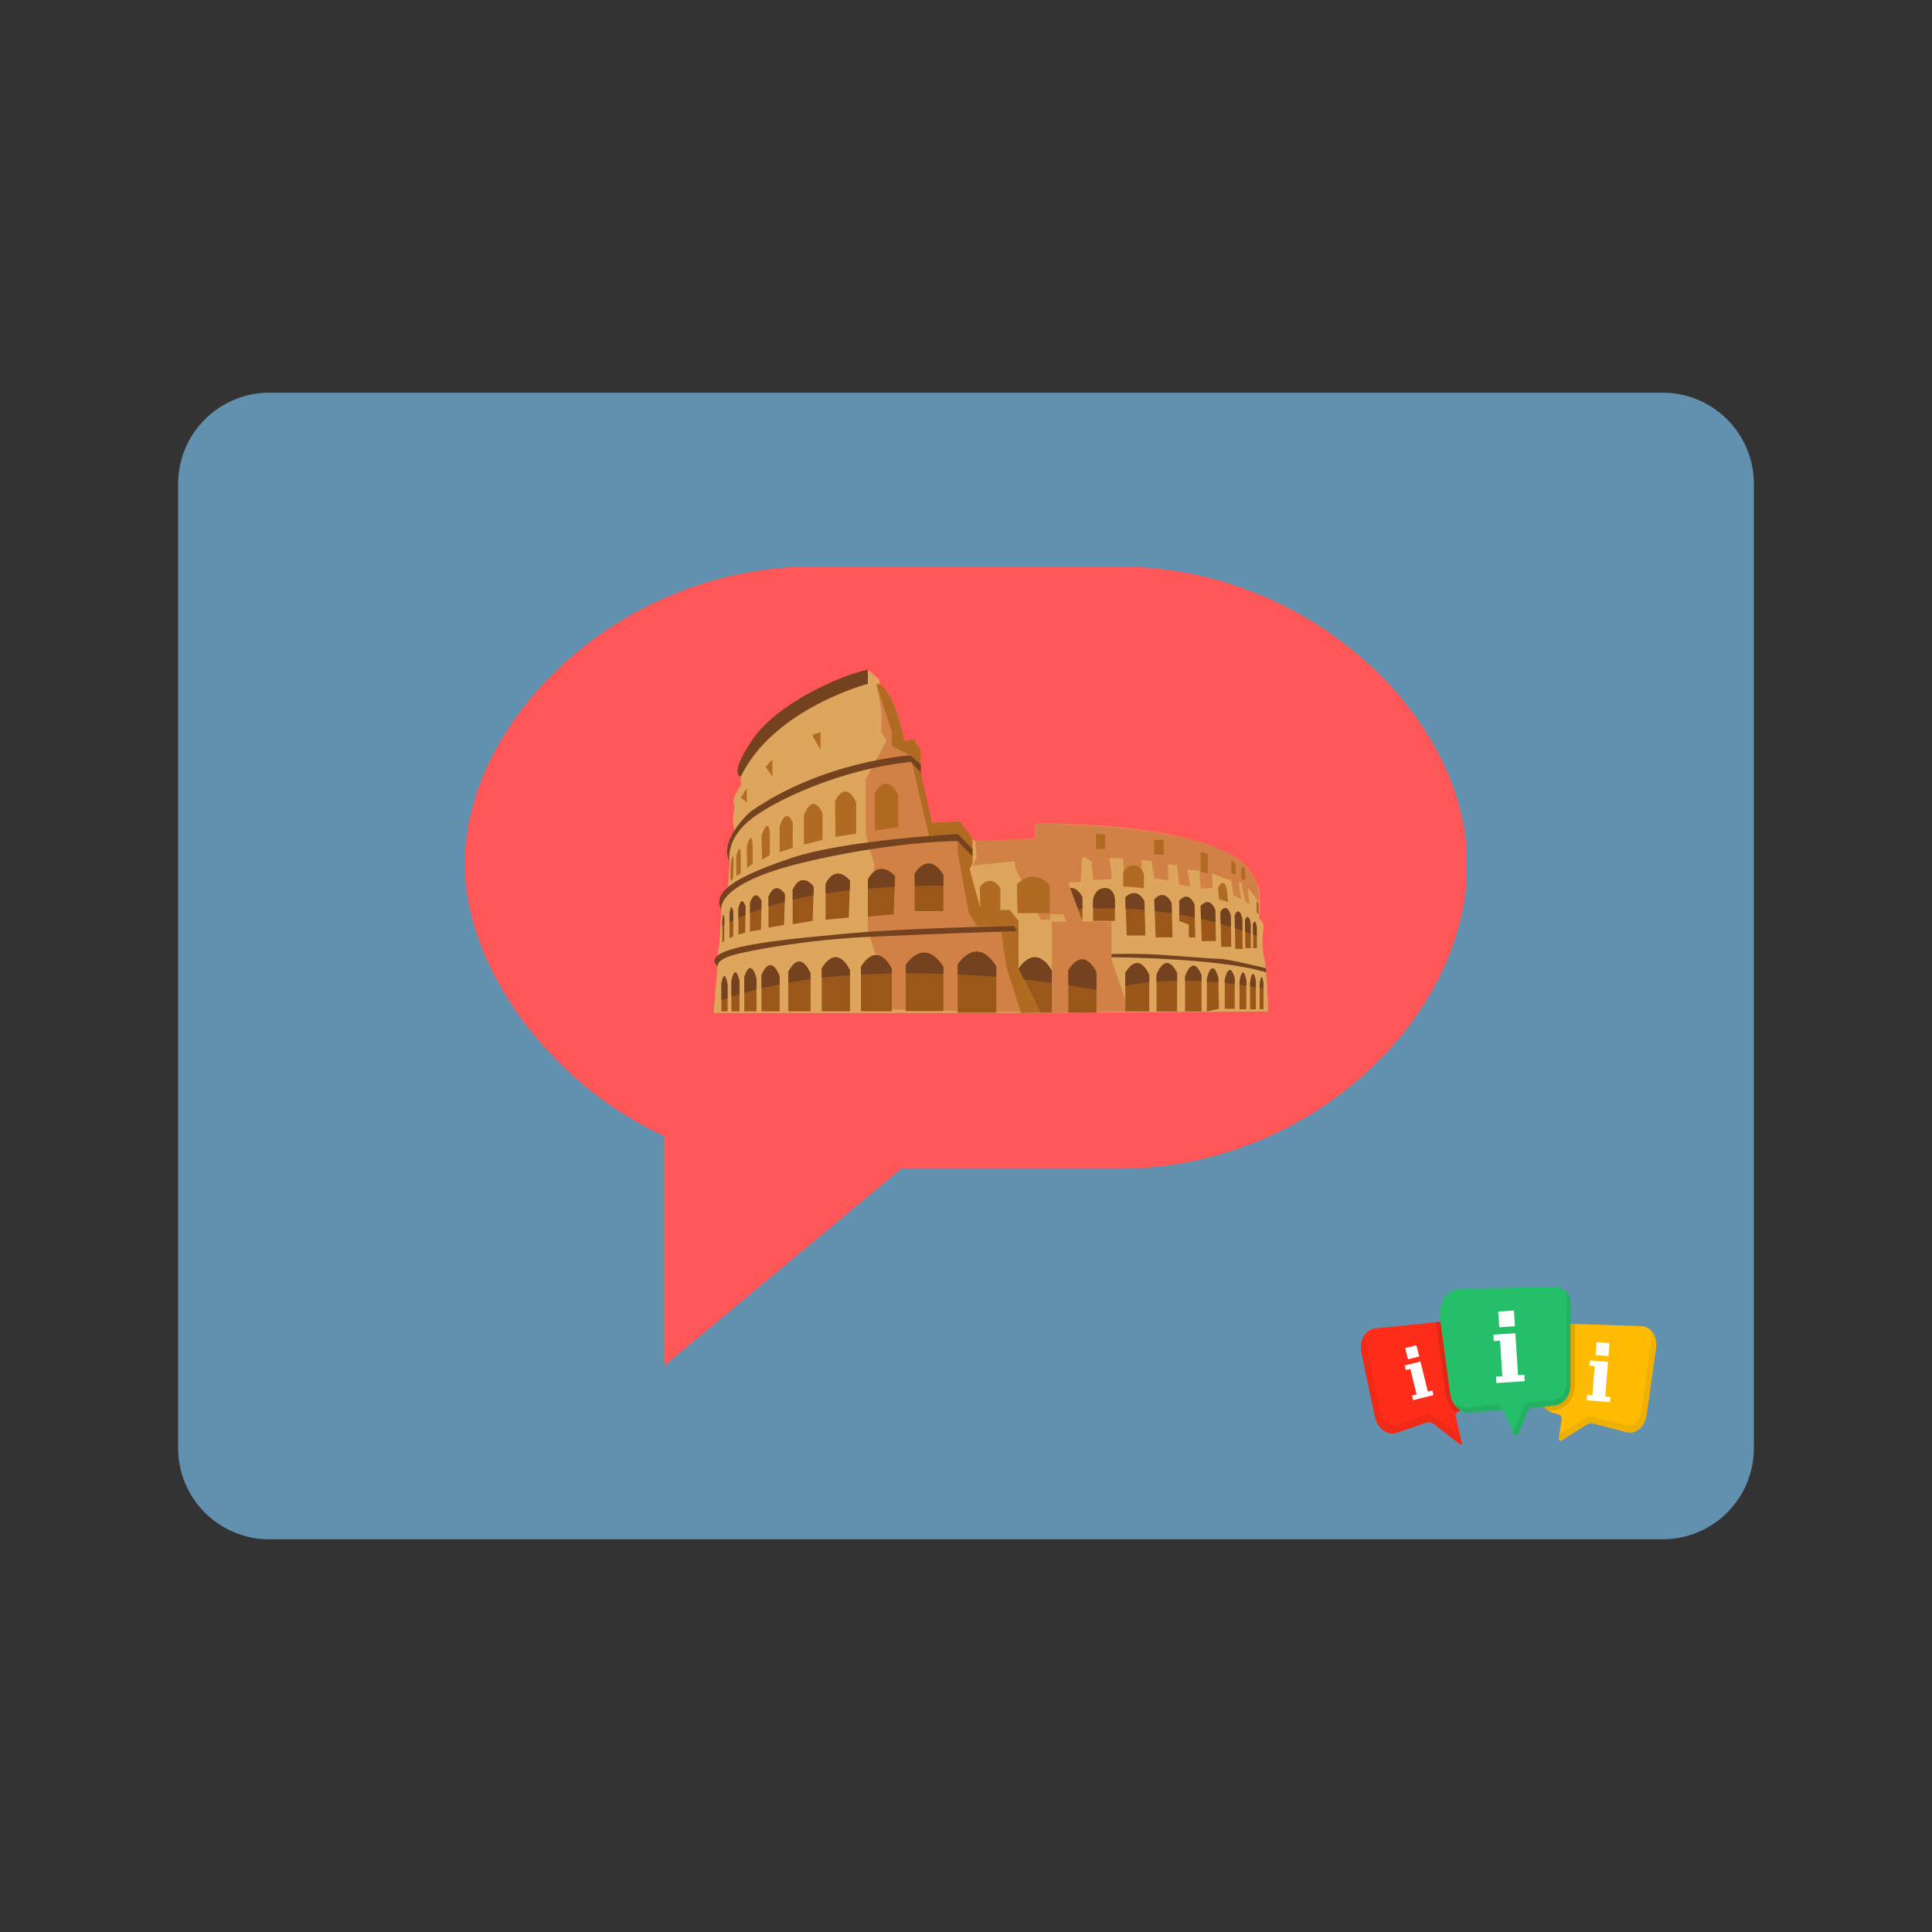
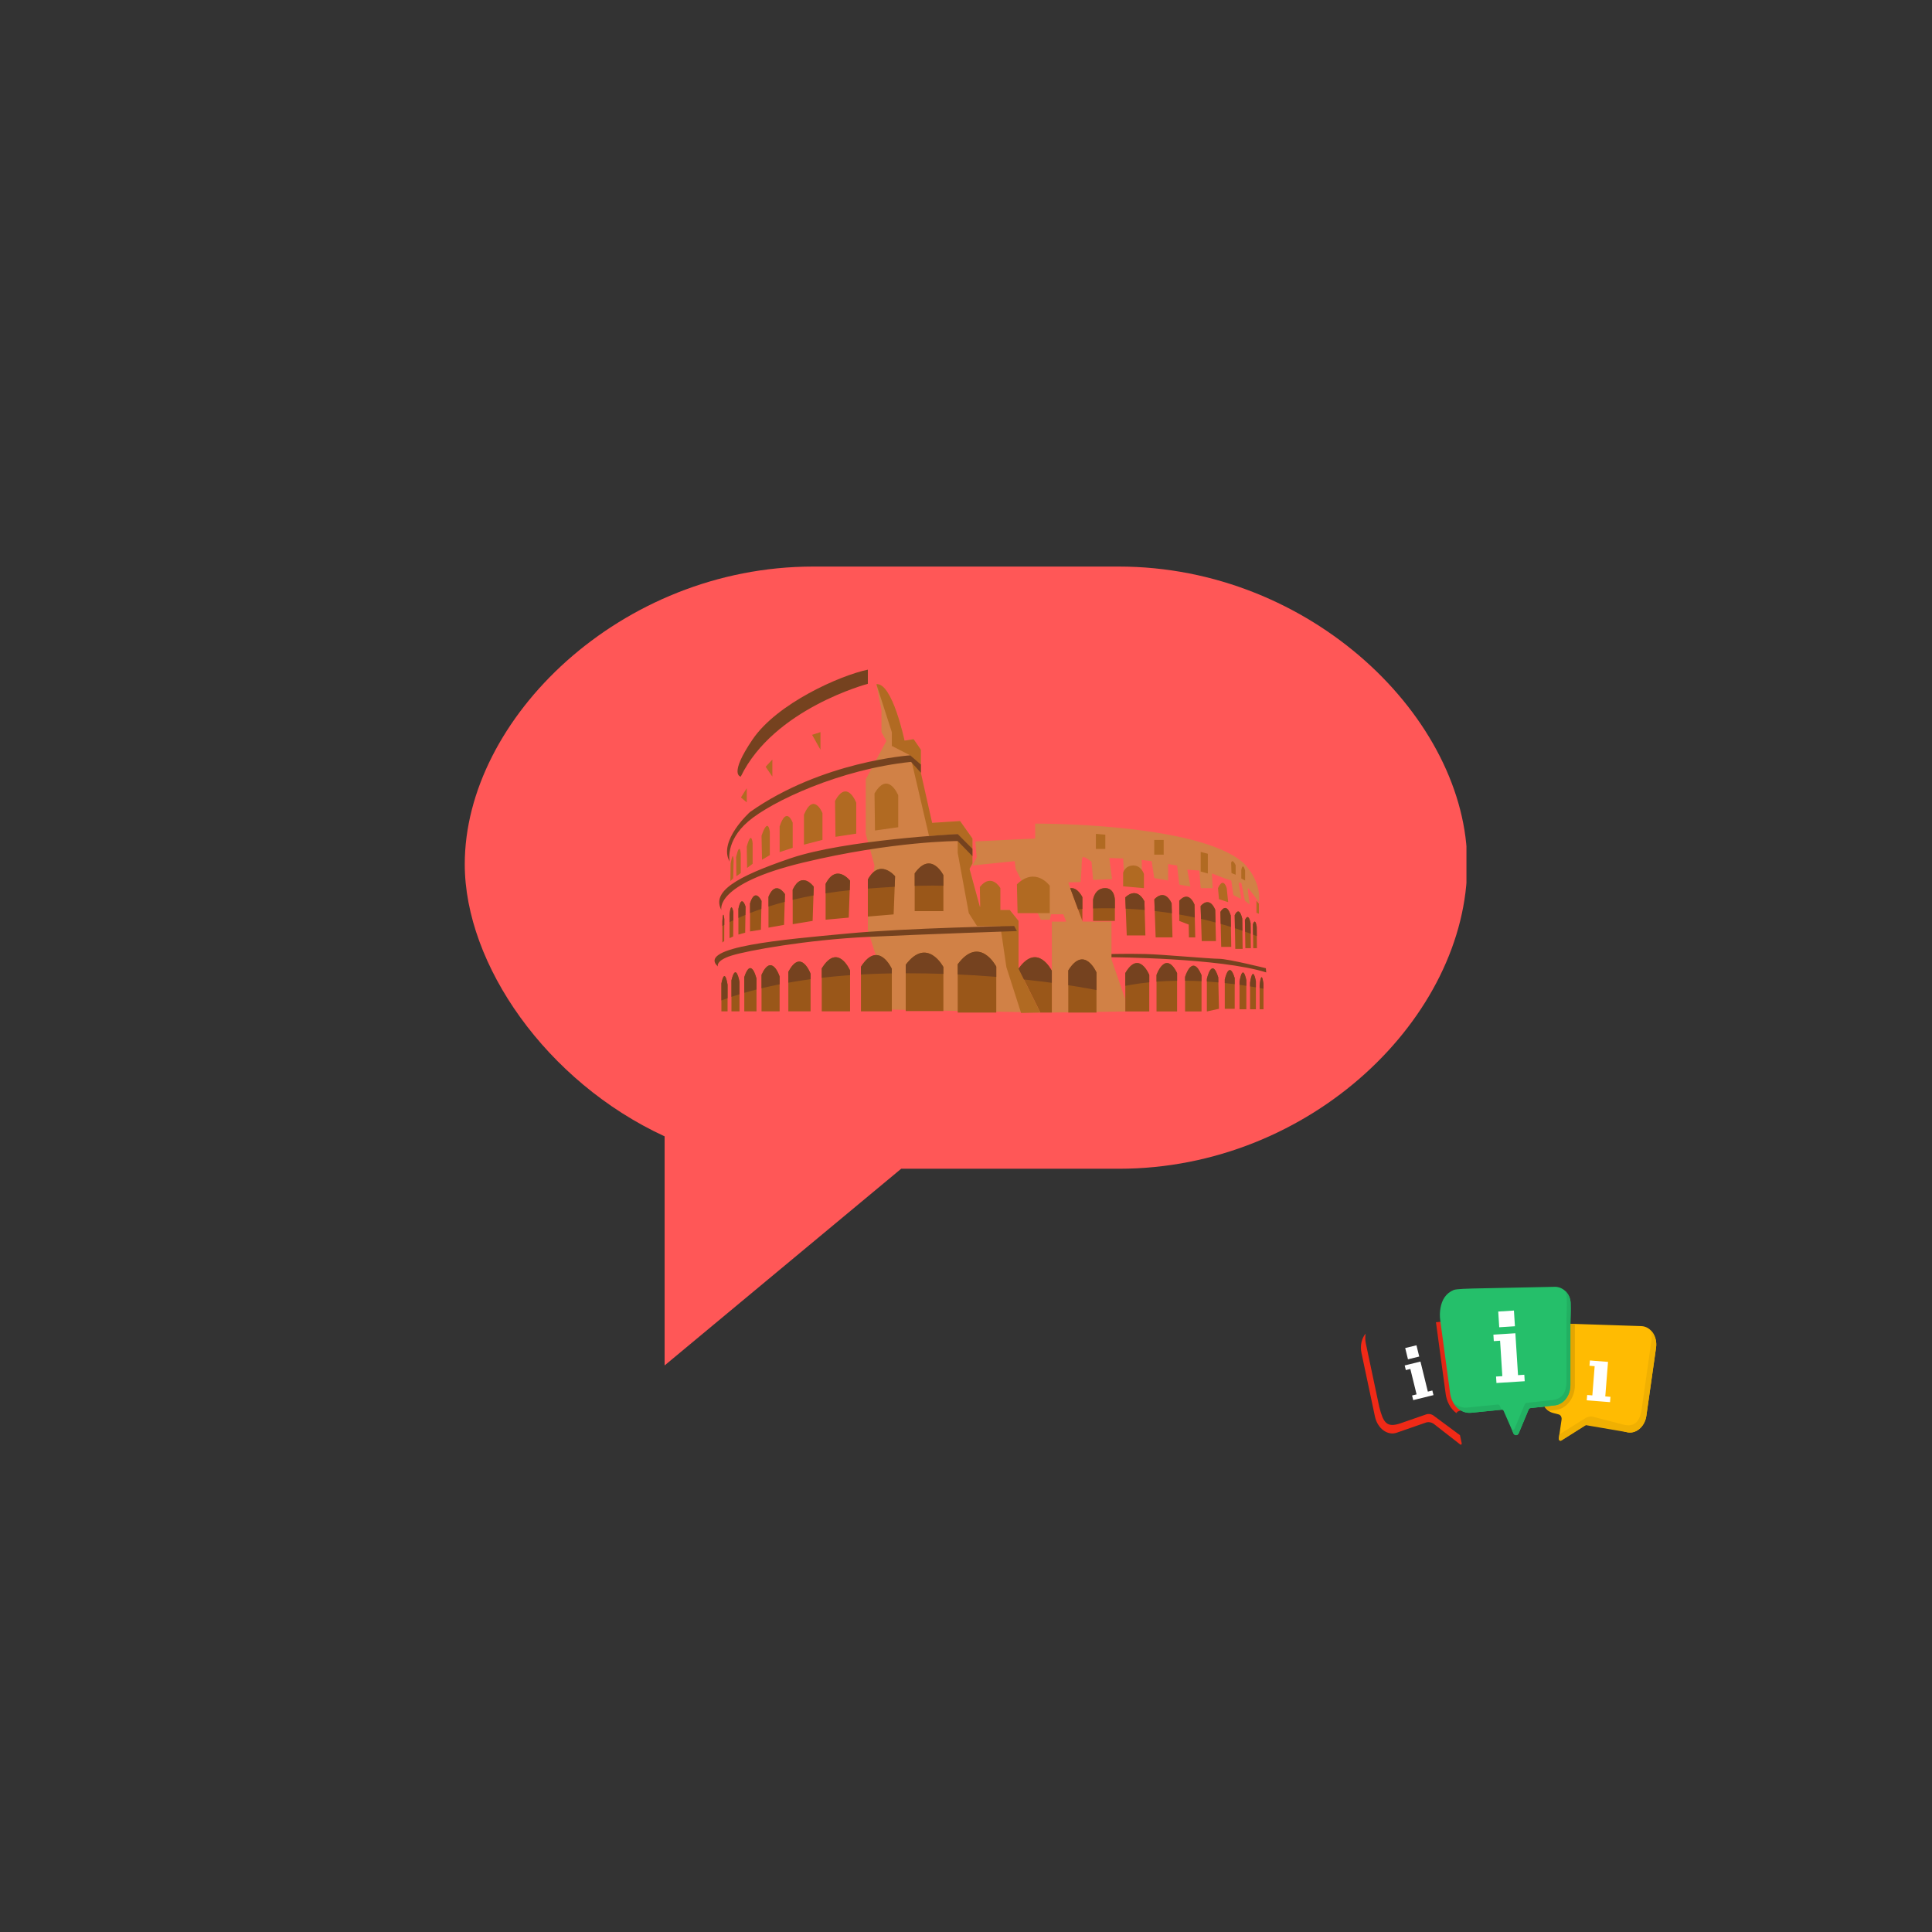
<svg xmlns="http://www.w3.org/2000/svg" version="1.2" preserveAspectRatio="xMidYMid meet" height="1080" viewBox="0 0 810 810" zoomAndPan="magnify" width="1080">
  <rect x="0" y="0" width="810" height="810" fill="#333333" stroke="none" />
  <defs>
    <clipPath id="d2c61261b5">
-       <path d="M 74.672 164.629 L 735.688 164.629 L 735.688 645.371 L 74.672 645.371 Z M 74.672 164.629" />
-     </clipPath>
+       </clipPath>
    <clipPath id="43a821a904">
      <path d="M 112.922 164.629 L 697.078 164.629 C 707.223 164.629 716.953 168.66 724.125 175.832 C 731.297 183.008 735.328 192.734 735.328 202.879 L 735.328 607.121 C 735.328 617.266 731.297 626.992 724.125 634.168 C 716.953 641.34 707.223 645.371 697.078 645.371 L 112.922 645.371 C 102.777 645.371 93.047 641.34 85.875 634.168 C 78.703 626.992 74.672 617.266 74.672 607.121 L 74.672 202.879 C 74.672 192.734 78.703 183.008 85.875 175.832 C 93.047 168.66 102.777 164.629 112.922 164.629 Z M 112.922 164.629" />
    </clipPath>
    <clipPath id="1aa028895c">
      <path d="M 194.852 237.535 L 615 237.535 L 615 572.465 L 194.852 572.465 Z M 194.852 237.535" />
    </clipPath>
    <clipPath id="e4591bb06c">
      <path d="M 469.105 237.535 L 340.883 237.535 C 260.227 237.535 194.852 301.406 194.852 362.312 C 194.852 404.391 229.121 453.586 278.641 476.414 L 278.641 572.465 L 377.824 490.004 L 469.105 490.004 C 549.77 490.004 615.148 426.133 615.148 362.312 C 615.156 301.406 549.77 237.535 469.105 237.535 Z M 469.105 237.535" />
    </clipPath>
    <clipPath id="af659ec098">
      <path d="M 570 553 L 618 553 L 618 605.898 L 570 605.898 Z M 570 553" />
    </clipPath>
    <clipPath id="19f87c4415">
      <path d="M 570 559 L 613 559 L 613 605.898 L 570 605.898 Z M 570 559" />
    </clipPath>
    <clipPath id="98fa2950c9">
      <path d="M 646 554 L 694.984 554 L 694.984 605 L 646 605 Z M 646 554" />
    </clipPath>
    <clipPath id="79b138ab79">
      <path d="M 653 557 L 694.984 557 L 694.984 605 L 653 605 Z M 653 557" />
    </clipPath>
    <clipPath id="bbecfd50df">
      <path d="M 603 539.148 L 659 539.148 L 659 602 L 603 602 Z M 603 539.148" />
    </clipPath>
    <clipPath id="1849e3f47d">
      <path d="M 299 280.758 L 531.766 280.758 L 531.766 424.758 L 299 424.758 Z M 299 280.758" />
    </clipPath>
    <clipPath id="c3641aa4c4">
      <path d="M 362 286 L 528 286 L 528 424.758 L 362 424.758 Z M 362 286" />
    </clipPath>
    <clipPath id="b39ecff4c3">
      <path d="M 302 362 L 530 362 L 530 424.758 L 302 424.758 Z M 302 362" />
    </clipPath>
    <clipPath id="f65318fc57">
      <path d="M 306 286 L 528 286 L 528 424.758 L 306 424.758 Z M 306 286" />
    </clipPath>
    <clipPath id="55e5b18333">
      <path d="M 299 280.758 L 531 280.758 L 531 420 L 299 420 Z M 299 280.758" />
    </clipPath>
  </defs>
  <g id="409c42fc7b">
    <g clip-path="url(#d2c61261b5)" clip-rule="nonzero">
      <g clip-path="url(#43a821a904)" clip-rule="nonzero">
        <path d="M 74.672 164.629 L 735.688 164.629 L 735.688 645.371 L 74.672 645.371 Z M 74.672 164.629" style="stroke:none;fill-rule:nonzero;fill:#6191ae;fill-opacity:1;" />
      </g>
    </g>
    <g clip-path="url(#1aa028895c)" clip-rule="nonzero">
      <g clip-path="url(#e4591bb06c)" clip-rule="nonzero">
        <path d="M 194.852 237.535 L 614.816 237.535 L 614.816 572.465 L 194.852 572.465 Z M 194.852 237.535" style="stroke:none;fill-rule:nonzero;fill:#ff5757;fill-opacity:1;" />
      </g>
    </g>
    <g clip-path="url(#af659ec098)" clip-rule="nonzero">
-       <path d="M 605.875 553.965 L 576.48 556.953 C 572.375 557.371 569.734 562.164 570.812 567.254 L 576.445 593.867 C 577.504 598.875 581.711 602.012 585.562 600.676 L 597.754 596.438 C 599.047 595.988 600.477 596.332 601.629 597.367 L 612.207 605.605 C 612.539 605.859 612.926 605.52 612.824 605.059 L 610.422 593.957 C 610.203 592.949 610.633 591.961 611.41 591.691 L 613.652 590.914 C 616.652 589.871 618.316 586.059 617.477 582.168 L 612.691 560.07 C 611.871 556.285 608.934 553.656 605.875 553.965" style="stroke:none;fill-rule:nonzero;fill:#ff2c19;fill-opacity:1;" />
-     </g>
+       </g>
    <g clip-path="url(#19f87c4415)" clip-rule="nonzero">
      <path d="M 612.824 605.059 L 612.102 601.711 L 601.055 593.516 C 600.121 592.824 598.938 592.637 597.855 593.016 L 587.383 596.652 C 581.285 598.812 579.949 596.383 578.262 589.848 L 572.629 563.234 C 572.328 561.805 572.32 560.402 572.551 559.109 C 570.902 561.066 570.145 564.105 570.812 567.254 L 576.445 593.867 C 577.504 598.875 581.711 602.012 585.562 600.676 L 597.754 596.438 C 599.047 595.988 600.477 596.332 601.629 597.367 L 612.207 605.605 C 612.539 605.859 612.926 605.52 612.824 605.059" style="stroke:none;fill-rule:nonzero;fill:#f02a17;fill-opacity:1;" />
    </g>
    <g clip-path="url(#98fa2950c9)" clip-rule="nonzero">
      <path d="M 688.105 555.977 L 656.355 554.93 C 653.121 554.824 650.246 557.648 649.68 561.488 L 646.379 583.891 C 645.797 587.832 647.84 591.531 651.066 592.375 L 653.484 593.004 C 654.316 593.219 654.848 594.176 654.695 595.199 L 653.543 603.031 C 653.438 603.746 654.047 604.27 654.59 603.938 L 664.824 597.492 C 665.84 596.777 667.043 596.535 668.184 596.832 L 681.941 600.418 C 685.746 601.41 689.574 598.273 690.238 593.617 L 694.301 565.074 C 694.977 560.344 692.094 556.105 688.105 555.977" style="stroke:none;fill-rule:nonzero;fill:#ffbb02;fill-opacity:1;" />
    </g>
    <g clip-path="url(#79b138ab79)" clip-rule="nonzero">
-       <path d="M 692.133 557.801 C 692.5 559.027 692.613 560.391 692.414 561.801 L 688.348 590.344 C 687.59 596.215 685.191 598.602 680.055 597.145 L 668 594.004 C 666.906 593.719 665.75 593.898 664.781 594.508 L 653.785 601.391 L 653.543 603.031 C 653.438 603.746 654.047 604.27 654.59 603.938 L 664.824 597.492 C 665.84 596.777 667.043 596.535 668.184 596.832 L 681.941 600.418 C 685.746 601.41 689.574 598.273 690.238 593.617 L 694.301 565.074 C 694.711 562.195 693.805 559.5 692.133 557.801" style="stroke:none;fill-rule:nonzero;fill:#f0b002;fill-opacity:1;" />
+       <path d="M 692.133 557.801 C 692.5 559.027 692.613 560.391 692.414 561.801 L 688.348 590.344 C 687.59 596.215 685.191 598.602 680.055 597.145 L 668 594.004 C 666.906 593.719 665.75 593.898 664.781 594.508 L 653.785 601.391 L 653.543 603.031 C 653.438 603.746 654.047 604.27 654.59 603.938 L 664.824 597.492 L 681.941 600.418 C 685.746 601.41 689.574 598.273 690.238 593.617 L 694.301 565.074 C 694.711 562.195 693.805 559.5 692.133 557.801" style="stroke:none;fill-rule:nonzero;fill:#f0b002;fill-opacity:1;" />
    </g>
    <path d="M 610.582 592.461 C 610.762 592.098 611.051 591.816 611.41 591.691 L 611.426 591.688 C 610.969 591.871 610.816 592.078 610.582 592.461 M 612.453 591.332 L 613.652 590.914 C 616.652 589.871 618.316 586.059 617.477 582.168 L 612.691 560.07 C 612.066 557.195 610.227 554.988 608.039 554.227 L 655.633 554.953 C 652.703 555.254 650.203 557.938 649.68 561.488 L 646.379 583.891 C 646.062 586.039 646.523 588.109 647.531 589.691 L 612.453 591.332 M 648.711 591.094 C 648.285 590.715 647.91 590.277 647.594 589.789 C 647.914 590.277 648.289 590.715 648.711 591.094 M 660.281 555.059 L 658.395 554.996 L 660.281 555.059" style="stroke:none;fill-rule:nonzero;fill:#e3e3e3;fill-opacity:1;" />
    <path d="M 610.582 592.461 C 608.125 590.605 606.395 587.535 606.039 583.922 L 602.031 554.355 L 603.91 554.164 L 608.039 554.227 C 610.227 554.988 612.066 557.195 612.691 560.07 L 617.477 582.168 C 618.316 586.059 616.652 589.871 613.652 590.914 L 612.453 591.332 L 612.445 591.332 L 611.734 591.582 C 611.617 591.617 611.516 591.652 611.426 591.688 L 611.41 591.691 C 611.051 591.816 610.762 592.098 610.582 592.461" style="stroke:none;fill-rule:nonzero;fill:#e32716;fill-opacity:1;" />
    <path d="M 649.246 591.52 L 649.109 591.418 C 648.973 591.316 648.84 591.207 648.711 591.094 C 648.289 590.715 647.914 590.277 647.594 589.789 C 647.574 589.758 647.551 589.723 647.531 589.691 C 646.523 588.109 646.062 586.039 646.379 583.891 L 649.68 561.488 C 650.203 557.938 652.703 555.254 655.633 554.953 L 658.395 554.996 L 660.281 555.059 C 660.281 555.211 660.277 555.352 660.277 555.488 L 660.277 580.742 C 660.277 583.359 659.445 585.871 657.93 587.805 C 656.375 589.793 654.25 591 651.941 591.211 L 649.246 591.52" style="stroke:none;fill-rule:nonzero;fill:#e3a602;fill-opacity:1;" />
    <g clip-path="url(#bbecfd50df)" clip-rule="nonzero">
      <path d="M 658.496 546.234 C 658.324 542.23 655.043 539.188 651.293 539.512 L 617.324 540.215 C 616.148 540.238 610.59 540.375 609.492 540.82 C 606.164 542.176 604.578 544.965 603.957 548.242 C 603.613 550.023 603.594 551.863 603.844 553.664 L 607.91 583.676 C 608.402 588.824 612.254 592.719 616.727 592.32 L 629.559 591.027 C 630 590.988 630.402 591.316 630.531 591.82 L 634.258 600.34 C 634.328 600.496 634.387 600.66 634.449 600.824 C 634.871 601.957 636.262 602.035 636.746 600.871 L 640.887 590.973 C 641.031 590.629 641.316 590.395 641.641 590.359 L 651.762 589.211 C 655.5 588.879 658.391 585.188 658.391 580.742 L 658.391 555.488 C 658.391 553.398 658.641 549.633 658.496 546.234" style="stroke:none;fill-rule:nonzero;fill:#25bf6a;fill-opacity:1;" />
    </g>
    <path d="M 628.891 589.641 C 628.766 589.141 628.359 588.812 627.922 588.852 L 615.09 590.145 C 612.859 590.34 610.781 589.469 609.199 587.91 C 610.785 590.781 613.605 592.598 616.727 592.32 L 629.504 591.035 L 628.891 589.641" style="stroke:none;fill-rule:nonzero;fill:#22b062;fill-opacity:1;" />
    <path d="M 658.496 546.234 C 658.406 544.18 657.5 542.379 656.133 541.156 C 656.555 542.027 656.812 543.008 656.859 544.059 C 657.004 547.453 656.754 551.223 656.754 553.309 L 656.754 578.562 C 656.93 584.086 654.672 586.82 650.125 587.035 L 640.004 588.18 C 639.68 588.219 639.395 588.449 639.25 588.797 L 635.109 598.695 C 634.859 599.289 634.375 599.559 633.906 599.531 L 634.258 600.34 C 634.328 600.496 634.387 600.66 634.449 600.824 C 634.871 601.957 636.262 602.035 636.746 600.871 L 640.887 590.973 C 641.031 590.629 641.316 590.395 641.641 590.359 L 651.762 589.211 C 655.5 588.879 658.391 585.188 658.391 580.742 L 658.391 555.488 C 658.391 553.398 658.641 549.633 658.496 546.234" style="stroke:none;fill-rule:nonzero;fill:#22b062;fill-opacity:1;" />
    <path d="M 634.723 549.453 L 628.141 549.871 L 628.559 556.457 L 635.141 556.039 L 634.723 549.453" style="stroke:none;fill-rule:nonzero;fill:#ffffff;fill-opacity:1;" />
    <path d="M 636.438 576.539 L 635.496 561.68 L 635.324 558.973 L 628.746 559.391 L 626.113 559.559 L 626.281 562.266 L 628.918 562.098 L 629.859 576.957 L 627.227 577.121 L 627.398 579.828 L 630.031 579.664 L 636.609 579.246 L 639.242 579.078 L 639.074 576.371 L 636.438 576.539" style="stroke:none;fill-rule:nonzero;fill:#ffffff;fill-opacity:1;" />
    <path d="M 593.855 564.016 L 589.137 565.176 L 590.297 569.898 L 595.016 568.738 L 593.855 564.016" style="stroke:none;fill-rule:nonzero;fill:#ffffff;fill-opacity:1;" />
    <path d="M 598.629 583.438 L 596.012 572.781 L 595.535 570.84 L 590.812 572.004 L 588.926 572.469 L 589.402 574.41 L 591.293 573.945 L 593.906 584.598 L 592.02 585.062 L 592.496 587.004 L 594.387 586.539 L 599.105 585.375 L 600.992 584.91 L 600.516 582.973 L 598.629 583.438" style="stroke:none;fill-rule:nonzero;fill:#ffffff;fill-opacity:1;" />
-     <path d="M 674.793 563.129 L 669.367 562.695 L 668.938 568.125 L 674.363 568.559 L 674.793 563.129" style="stroke:none;fill-rule:nonzero;fill:#ffffff;fill-opacity:1;" />
    <path d="M 673.023 585.453 L 673.992 573.207 L 674.172 570.977 L 668.746 570.547 L 666.574 570.371 L 666.398 572.605 L 668.57 572.777 L 667.598 585.023 L 665.426 584.852 L 665.25 587.082 L 667.418 587.254 L 672.844 587.688 L 675.016 587.859 L 675.191 585.629 L 673.023 585.453" style="stroke:none;fill-rule:nonzero;fill:#ffffff;fill-opacity:1;" />
    <g clip-path="url(#1849e3f47d)" clip-rule="nonzero">
-       <path d="M 436.387 424.641 L 436.414 424.691 L 299.152 424.691 L 301.055 402.012 C 300.828 397.441 301.543 396.453 301.543 396.453 L 302.449 381.551 L 302.207 380.754 L 302.07 379.379 L 305.191 372.402 L 305.898 361.238 L 305.191 358.508 L 305.547 354.742 L 307.918 348.199 C 306.535 342.363 308.082 338.363 308.082 338.363 C 305.953 334.871 310.57 329.574 310.57 329.574 L 310.57 325.59 L 309.594 323.84 L 322.191 304.656 L 363.852 280.758 L 368.695 285.02 L 368.695 287.16 C 374.605 288.922 379.227 310.52 379.227 310.52 L 383.031 309.91 L 386.074 314.324 L 386.074 325.59 L 390.793 345 L 402.516 344.238 L 407.691 351.547 L 408.91 352.766 L 434.004 351.547 L 434.004 345.305 C 434.004 345.305 519.734 343.637 526.965 370.805 C 526.965 370.805 528.922 371.184 527.906 385.188 C 527.906 385.188 530.238 386.406 529.73 389.25 C 529.223 392.09 529.02 398.18 530.137 402.238 C 531.254 406.301 531.66 424.059 531.66 424.059 Z M 436.387 424.641" style="stroke:none;fill-rule:nonzero;fill:#dea55c;fill-opacity:1;" />
-     </g>
+       </g>
    <g clip-path="url(#c3641aa4c4)" clip-rule="nonzero">
      <path d="M 523.188 372.352 C 522.934 372.504 523.949 379.227 523.949 379.227 L 521.941 377.652 L 520.422 370.125 L 519.316 370.125 L 520.422 376.969 L 517.109 375.273 L 516.211 369.168 L 513.395 368.242 L 508.113 366.207 L 508.418 372.352 L 503.395 372.352 L 502.836 364.992 L 497.762 364.586 L 499.082 371.691 L 494.414 370.879 L 493.5 362.859 L 489.742 362.266 L 489.742 369.164 L 483.922 368.137 L 482.84 361.055 L 478.68 360.527 L 478.746 364.785 L 471.195 365.105 L 470.867 359.914 L 465.082 359.711 L 466.227 368.594 L 458.285 368.898 L 457.625 361.285 C 457.625 361.285 454.148 358.469 453.793 359.609 C 453.438 360.754 453.438 364.254 453.438 364.254 L 453.055 369.809 L 447.879 369.961 L 453.898 386.391 L 465.996 386.391 L 465.996 402.234 L 471.781 418.98 L 471.781 424.055 L 440.98 424.512 L 440.98 386.395 L 447.008 386.395 L 445.801 383.324 L 440.625 383.324 L 440.117 385.594 L 436.414 385.594 L 425.809 364.281 L 425.402 361.035 L 407.695 362.859 L 409.469 359.41 L 408.91 352.762 L 434.004 351.543 L 434.004 345.301 C 434.004 345.301 501.859 344.895 521.219 361.691 C 521.219 361.691 528.879 368.75 527.805 378.238 C 527.805 378.242 523.441 372.199 523.188 372.352 Z M 427.027 386.102 L 423.375 381.551 L 419.418 381.551 L 410.805 380.164 L 406.477 364.301 L 407.695 362.02 L 407.695 351.547 L 402.52 344.238 L 390.797 345 L 386.078 325.59 L 386.078 314.324 L 383.035 309.91 L 379.227 310.52 C 379.227 310.52 374.355 287.152 367.43 286.848 L 369.559 297.809 L 369.559 306.941 L 371.613 310.637 L 367.426 318.438 L 362.965 326.73 L 362.965 349.605 L 366.641 362.859 L 363.852 384.273 L 363.852 389.984 L 367.426 401.324 L 367.426 423.145 L 436.16 424.516 L 427.027 406.133 Z M 427.027 386.102" style="stroke:none;fill-rule:nonzero;fill:#d18146;fill-opacity:1;" />
    </g>
    <g clip-path="url(#b39ecff4c3)" clip-rule="nonzero">
      <path d="M 395.516 366.922 L 395.516 381.992 L 383.488 381.992 L 383.488 366.16 C 390.34 356.418 395.516 366.922 395.516 366.922 Z M 401.527 404.281 L 401.527 424.516 L 417.691 424.516 L 417.691 405.254 C 417.691 405.254 410.734 391.832 401.527 404.281 Z M 447.883 406.859 L 447.883 424.516 L 459.707 424.516 L 459.707 407.707 C 459.707 407.707 454.617 395.988 447.883 406.859 Z M 471.785 407.969 L 471.785 424.059 L 481.832 424.059 L 481.832 408.742 C 481.828 408.742 477.508 398.07 471.785 407.969 Z M 484.875 408.742 L 484.875 424.059 L 493.5 424.059 L 493.5 407.969 C 488.586 398.07 484.875 408.742 484.875 408.742 Z M 496.852 409.586 L 496.852 424.059 L 503.75 424.059 L 503.75 408.855 C 499.82 399.496 496.852 409.586 496.852 409.586 Z M 505.984 410.426 L 505.984 424.059 L 511.059 422.941 L 510.754 409.738 C 508.039 400.926 505.984 410.426 505.984 410.426 Z M 513.492 410.688 L 513.492 422.941 L 517.652 422.941 L 517.652 410.07 C 515.285 402.148 513.492 410.688 513.492 410.688 Z M 519.684 411.504 L 519.684 423.145 L 522.527 423.145 L 522.527 410.914 C 520.906 403.391 519.684 411.504 519.684 411.504 Z M 524.098 411.965 L 524.098 423.145 L 526.535 423.145 L 526.535 411.402 C 525.148 404.172 524.098 411.965 524.098 411.965 Z M 528.109 413 L 528.109 423.145 L 529.73 423.145 L 529.73 412.484 C 528.809 405.926 528.109 413 528.109 413 Z M 427.027 406.133 L 436.16 424.516 L 440.98 424.516 L 440.98 407.016 C 440.98 407.016 434.977 394.82 427.027 406.133 Z M 379.734 404.477 L 379.734 423.906 L 395.516 423.906 L 395.516 405.414 C 395.516 405.414 388.723 392.523 379.734 404.477 Z M 360.957 405.305 L 360.957 424.008 L 373.898 424.008 L 373.898 406.203 C 373.898 406.203 368.328 393.793 360.957 405.305 Z M 344.52 406.027 L 344.52 424.008 L 356.391 424.008 L 356.391 406.891 C 356.391 406.891 351.281 394.965 344.52 406.027 Z M 330.512 407.477 L 330.512 424.008 L 339.848 424.008 L 339.848 408.27 C 339.848 408.27 335.828 397.305 330.512 407.477 Z M 319.273 408.684 L 319.273 424.008 L 326.859 424.008 L 326.859 409.418 C 326.859 409.418 323.594 399.25 319.273 408.684 Z M 312.043 409.648 L 312.043 424.008 L 317.164 424.008 L 317.164 410.34 C 317.168 410.336 314.961 400.812 312.043 409.648 Z M 306.664 411.035 L 306.664 424.008 L 310.035 424.008 L 310.035 411.66 C 310.035 411.66 308.586 403.051 306.664 411.035 Z M 302.449 412.305 L 302.449 424.008 L 305.039 424.008 L 305.039 412.867 C 305.039 412.867 303.926 405.102 302.449 412.305 Z M 363.852 368.746 L 363.852 384.273 L 374.66 383.363 L 375.27 367.379 C 375.27 367.379 368.875 359.613 363.852 368.746 Z M 346.141 370.578 L 346.141 385.594 L 355.844 384.711 L 356.391 369.254 C 356.391 369.254 350.652 361.746 346.141 370.578 Z M 332.34 373.004 L 332.34 387.473 L 340.695 386.094 L 341.168 371.773 C 341.168 371.773 336.223 364.82 332.34 373.004 Z M 322.191 375.98 L 322.191 388.918 L 328.723 387.75 L 329.09 374.879 C 329.09 374.879 325.227 368.629 322.191 375.98 Z M 314.453 378.754 L 314.453 390.516 L 319.016 389.781 L 319.273 377.719 C 319.273 377.719 316.574 371.859 314.453 378.754 Z M 312.574 380.078 C 312.574 380.078 310.898 374.535 309.582 381.059 L 309.582 391.809 L 312.422 391.035 Z M 307.477 382.457 C 307.477 382.457 306.566 377.316 305.852 383.363 L 305.852 393.332 L 307.391 392.617 Z M 303.668 385.352 C 303.668 385.352 303.215 380.719 302.855 386.172 L 302.855 395.16 L 303.629 394.516 Z M 453.793 376.129 C 453.793 376.129 451.766 371.867 448.719 372.402 L 453.793 386.102 Z M 463.156 372.355 C 458.895 372.512 458.285 377.172 458.285 377.172 L 458.285 386.102 L 467.418 386.102 L 467.418 377.375 C 467.418 377.375 467.418 372.199 463.156 372.355 Z M 480.207 392.191 L 479.801 377.879 C 476.352 371.285 471.785 376.258 471.785 376.258 L 472.395 392.188 L 480.207 392.188 Z M 491.207 378.691 C 488.086 372.098 483.961 377.07 483.961 377.07 L 484.512 393 L 491.574 393 Z M 509.48 381.387 C 506.852 375.32 503.371 379.895 503.371 379.895 L 503.832 394.551 L 509.789 394.551 Z M 515.988 383.824 C 514.129 377.754 511.668 382.328 511.668 382.328 L 511.996 396.988 L 516.207 396.988 Z M 520.82 385.168 C 519.457 379.336 517.656 383.734 517.656 383.734 L 517.895 397.824 L 520.98 397.824 Z M 524.43 397.52 L 524.309 386.992 C 523.293 382.141 521.941 385.801 521.941 385.801 L 522.121 397.52 Z M 525.293 387.523 L 525.414 397.52 L 526.969 397.52 L 526.887 388.543 C 526.199 384.402 525.293 387.523 525.293 387.523 Z M 498.473 393.004 L 501.113 393.004 L 500.789 379.242 C 498.047 372.902 494.414 377.684 494.414 377.684 L 494.414 386.102 L 498.371 387.625 Z M 498.473 393.004" style="stroke:none;fill-rule:nonzero;fill:#9a5719;fill-opacity:1;" />
    </g>
    <g clip-path="url(#f65318fc57)" clip-rule="nonzero">
      <path d="M 427.027 406.133 L 436.16 424.516 L 428.094 424.695 L 421.926 405.457 L 419.418 388.355 L 409.609 388.234 L 406.172 382.848 L 401.531 357.602 L 401.531 349.691 L 389.504 350.504 L 381.613 316.688 L 373.898 312.73 L 373.898 306.945 L 367.426 286.848 C 374.117 286.059 379.227 310.52 379.227 310.52 L 383.031 309.91 L 386.078 314.324 L 386.078 323.988 L 390.797 344.996 L 402.52 344.238 L 407.695 351.543 L 407.695 362.016 L 406.477 364.301 L 410.801 380.164 L 410.953 380.188 L 410.801 371.863 C 415.707 365.785 419.414 372.336 419.414 372.336 L 419.414 381.551 L 423.371 381.551 L 427.027 386.102 Z M 326.859 346.512 L 326.859 357.254 L 332.34 355.453 L 332.34 344.922 C 332.34 344.922 329.762 337.664 326.859 346.512 Z M 323.812 325.59 L 323.812 318.434 L 321.008 321.48 Z M 319.273 350.395 L 319.477 360.449 L 322.75 358.508 L 322.75 348.805 C 322.75 348.805 322.102 342.121 319.273 350.395 Z M 337.059 341.574 L 337.059 354.133 L 344.82 352.121 L 344.82 340.891 C 344.82 340.891 341.168 331.805 337.059 341.574 Z M 343.984 306.941 L 340.484 308.082 L 343.984 314.324 Z M 313.082 354.98 L 313.227 363.883 L 315.543 362.16 L 315.543 353.574 C 315.543 353.574 315.082 347.656 313.082 354.98 Z M 350.098 335.812 L 350.281 350.836 L 358.98 349.512 L 358.98 336.551 C 358.98 336.547 355.156 326.387 350.098 335.812 Z M 306.32 362.062 L 306.215 369.426 L 307.391 368.23 L 307.566 360.891 C 307.566 360.891 307.461 355.828 306.32 362.062 Z M 308.617 359.312 L 308.727 367.379 L 310.57 366.039 L 310.57 358 C 310.57 358 310.207 352.457 308.617 359.312 Z M 313.082 330.461 L 310.645 334.344 L 313.082 336.398 Z M 526.777 377.652 L 526.777 382.676 L 527.805 383.094 L 527.805 378.871 Z M 516.16 361.746 L 516.309 366.043 L 518.059 366.73 L 518.059 362.773 C 518.062 362.773 516.73 359.727 516.16 361.746 Z M 510.652 372.355 L 511.059 376.969 L 514.914 378.242 L 514.305 372.355 C 512.68 367.336 510.652 372.355 510.652 372.355 Z M 520.422 364.75 L 520.422 368.289 L 522.02 369.168 L 522.02 364.941 C 520.953 361.25 520.422 364.75 520.422 364.75 Z M 503.398 365.398 L 506.391 366.207 L 506.391 357.938 L 503.398 357.176 Z M 475.031 362.859 C 471.582 362.961 470.871 365.906 470.871 365.906 L 470.871 371.59 L 479.598 372.352 L 479.598 366.414 C 479.598 366.414 478.48 362.762 475.031 362.859 Z M 483.922 358.32 L 487.879 358.32 L 487.879 352.152 L 483.922 352.152 Z M 426.344 370.754 L 426.621 382.844 L 440.117 382.844 L 440.117 371.348 C 440.117 371.348 434.191 363.168 426.344 370.754 Z M 459.453 355.922 L 463.41 355.922 L 463.41 349.945 L 459.453 349.602 Z M 366.641 332.668 L 366.844 348.195 L 376.586 346.824 L 376.586 333.43 C 376.586 333.43 372.309 322.926 366.641 332.668 Z M 366.641 332.668" style="stroke:none;fill-rule:nonzero;fill:#b16a22;fill-opacity:1;" />
    </g>
    <g clip-path="url(#55e5b18333)" clip-rule="nonzero">
      <path d="M 425.199 388.234 L 426.344 390.363 C 426.344 390.363 389.426 391.582 363.852 392.801 C 338.277 394.02 313.461 398.508 306.664 400.641 C 299.863 402.773 300.977 405.207 300.977 405.207 C 291.918 396.91 329.016 393.863 354.793 391.43 C 380.57 388.996 425.199 388.234 425.199 388.234 Z M 336.754 361.629 C 374.355 352.609 401.527 352.609 401.527 352.609 L 407.695 358.953 L 407.695 355.883 L 401.527 349.684 C 401.527 349.684 354.305 352.043 331.426 359.84 C 308.547 367.637 298.289 373.801 302.449 381.551 C 302.449 381.551 299.152 370.648 336.754 361.629 Z M 313.691 344.391 C 323.434 336.016 352.281 322.469 381.965 319.422 L 386.078 323.988 L 386.078 320.539 L 381.609 316.684 C 381.609 316.684 344.668 319.117 314.453 340.43 C 314.453 340.43 300.977 352.508 305.902 361.238 C 305.902 361.238 303.949 352.766 313.691 344.391 Z M 310.57 325.59 C 324.422 297.047 363.852 286.695 363.852 286.695 L 363.852 280.758 C 352.129 283.191 325.793 294.914 315.543 309.984 C 305.293 325.055 310.57 325.59 310.57 325.59 Z M 530.711 405.93 C 530.711 405.93 514.863 401.98 511.059 401.98 C 507.25 401.98 487.41 400.145 480.203 399.977 C 473 399.812 465.996 399.977 465.996 399.977 L 465.996 401.324 C 465.996 401.324 511.645 401.582 530.875 407.695 Z M 322.191 375.98 L 322.191 380.082 C 324.398 379.379 326.672 378.723 329 378.105 L 329.094 374.879 C 329.09 374.879 325.227 368.629 322.191 375.98 Z M 332.34 373.004 L 332.34 377.266 C 332.652 377.188 332.965 377.113 333.281 377.039 C 335.805 376.445 338.406 375.902 341.051 375.41 L 341.168 371.773 C 341.168 371.773 336.223 364.82 332.34 373.004 Z M 314.453 378.754 L 314.453 382.809 C 315.996 382.207 317.578 381.629 319.199 381.07 L 319.273 377.719 C 319.273 377.719 316.574 371.859 314.453 378.754 Z M 346.141 370.578 L 346.141 374.539 C 349.426 374.023 352.812 373.586 356.25 373.223 L 356.391 369.258 C 356.391 369.254 350.652 361.746 346.141 370.578 Z M 363.852 368.746 L 363.852 372.547 C 367.809 372.238 371.566 371.984 375.098 371.789 L 375.266 367.375 C 375.27 367.379 368.875 359.613 363.852 368.746 Z M 309.578 381.059 L 309.578 384.844 C 310.539 384.414 311.52 383.992 312.523 383.578 L 312.574 380.078 C 312.574 380.078 310.898 374.535 309.578 381.059 Z M 305.852 383.363 L 305.852 386.617 C 306.371 386.352 306.902 386.09 307.445 385.832 L 307.477 382.453 C 307.477 382.457 306.566 377.316 305.852 383.363 Z M 302.855 386.168 L 302.855 388.207 C 303.117 388.059 303.387 387.91 303.66 387.766 L 303.668 385.352 C 303.668 385.352 303.215 380.715 302.855 386.168 Z M 526.922 392.469 L 526.887 388.539 C 526.199 384.402 525.293 387.523 525.293 387.523 L 525.344 391.852 C 525.871 392.059 526.398 392.262 526.922 392.469 Z M 506.02 385.824 C 507.219 386.117 508.414 386.426 509.605 386.746 L 509.48 381.387 C 506.852 375.32 503.371 379.895 503.371 379.895 L 503.539 385.238 C 504.367 385.43 505.195 385.621 506.02 385.824 Z M 516.07 388.621 L 515.992 383.82 C 514.133 377.754 511.668 382.328 511.668 382.328 L 511.781 387.344 C 513.219 387.754 514.652 388.18 516.07 388.621 Z M 520.883 390.219 L 520.82 385.168 C 519.457 379.336 517.656 383.734 517.656 383.734 L 517.75 389.16 C 518.801 389.504 519.848 389.855 520.883 390.219 Z M 522.215 390.688 C 522.93 390.941 523.648 391.207 524.359 391.477 L 524.309 386.996 C 523.289 382.145 521.941 385.801 521.941 385.801 L 522.016 390.621 C 522.082 390.641 522.148 390.664 522.215 390.688 Z M 500.789 379.242 C 498.047 372.902 494.414 377.684 494.414 377.684 L 494.414 383.41 C 496.598 383.789 498.766 384.203 500.918 384.66 Z M 467.418 377.375 C 467.418 377.375 467.418 372.199 463.156 372.355 C 458.895 372.512 458.285 377.172 458.285 377.172 L 458.285 380.871 C 460.641 380.793 463.066 380.762 465.52 380.789 C 466.152 380.793 466.781 380.805 467.418 380.816 Z M 453.793 381.09 L 453.793 376.129 C 453.793 376.129 451.766 371.867 448.719 372.402 L 451.984 381.223 C 452.527 381.18 453.133 381.133 453.793 381.09 Z M 383.488 366.16 L 383.488 371.418 C 384.508 371.383 385.5 371.359 386.465 371.34 C 388.09 371.305 389.648 371.285 391.129 371.285 C 392.672 371.285 394.137 371.305 395.516 371.344 L 395.516 366.922 C 395.516 366.922 390.34 356.418 383.488 366.16 Z M 491.312 382.902 L 491.207 378.691 C 488.086 372.098 483.961 377.07 483.961 377.07 L 484.129 381.938 C 486.539 382.215 488.934 382.535 491.312 382.902 Z M 477.121 381.277 C 478.047 381.348 478.977 381.426 479.902 381.508 L 479.801 377.879 C 476.352 371.281 471.785 376.254 471.785 376.254 L 471.965 380.969 C 473.684 381.051 475.406 381.152 477.121 381.277 Z M 427.027 406.133 L 429.266 410.637 C 432 410.93 434.719 411.242 437.406 411.582 C 438.641 411.738 439.832 411.895 440.98 412.047 L 440.98 407.016 C 440.98 407.016 434.977 394.82 427.027 406.133 Z M 344.52 406.027 L 344.52 409.945 C 347.766 409.57 351.082 409.246 354.434 408.984 C 355.086 408.934 355.738 408.887 356.391 408.84 L 356.391 406.891 C 356.391 406.891 351.281 394.965 344.52 406.027 Z M 401.527 404.281 L 401.527 408.531 C 403.98 408.641 406.434 408.773 408.879 408.922 C 411.824 409.105 414.762 409.316 417.691 409.555 L 417.691 405.258 C 417.691 405.254 410.734 391.832 401.527 404.281 Z M 379.734 404.477 L 379.734 408.055 C 380.027 408.055 380.316 408.051 380.609 408.051 C 385.559 408.051 390.535 408.137 395.516 408.297 L 395.516 405.414 C 395.516 405.414 388.723 392.523 379.734 404.477 Z M 360.957 405.305 L 360.957 408.551 C 364.82 408.336 368.758 408.191 372.73 408.121 C 373.117 408.117 373.508 408.113 373.898 408.105 L 373.898 406.203 C 373.898 406.203 368.328 393.793 360.957 405.305 Z M 312.043 409.648 L 312.043 416.25 C 313 415.973 313.973 415.699 314.957 415.434 C 315.688 415.238 316.426 415.047 317.168 414.859 L 317.168 410.34 C 317.168 410.336 314.961 400.812 312.043 409.648 Z M 306.664 411.035 L 306.664 417.93 C 306.699 417.914 306.734 417.902 306.77 417.891 C 307.828 417.539 308.922 417.188 310.035 416.848 L 310.035 411.66 C 310.035 411.66 308.586 403.051 306.664 411.035 Z M 330.512 407.477 L 330.512 411.996 C 333.195 411.52 335.941 411.078 338.738 410.688 C 339.105 410.637 339.477 410.586 339.848 410.535 L 339.848 408.27 C 339.848 408.27 335.828 397.305 330.512 407.477 Z M 319.273 408.684 L 319.273 414.34 C 321.73 413.746 324.262 413.195 326.859 412.684 L 326.859 409.418 C 326.859 409.418 323.594 399.25 319.273 408.684 Z M 471.785 407.969 L 471.785 413.32 C 472.434 413.191 473.098 413.062 473.77 412.945 C 476.328 412.492 479.039 412.121 481.832 411.836 L 481.832 408.742 C 481.828 408.742 477.508 398.07 471.785 407.969 Z M 447.883 406.859 L 447.883 413.043 C 451.25 413.562 454.035 414.035 456.129 414.414 C 457.527 414.664 458.727 414.891 459.707 415.082 L 459.707 407.707 C 459.707 407.707 454.617 395.988 447.883 406.859 Z M 524.098 411.965 L 524.098 413.551 C 524.91 413.68 525.719 413.812 526.535 413.953 L 526.535 411.402 C 525.148 404.172 524.098 411.965 524.098 411.965 Z M 528.109 413 L 528.109 414.227 C 528.648 414.324 529.191 414.422 529.73 414.523 L 529.73 412.484 C 528.809 405.926 528.109 413 528.109 413 Z M 513.492 410.688 L 513.492 412.141 C 514.875 412.285 516.262 412.445 517.652 412.625 L 517.652 410.07 C 515.285 402.148 513.492 410.688 513.492 410.688 Z M 519.684 411.504 L 519.684 412.891 C 520.219 412.965 520.75 413.039 521.285 413.117 C 521.695 413.176 522.113 413.242 522.527 413.305 L 522.527 410.918 C 520.906 403.391 519.684 411.504 519.684 411.504 Z M 302.449 412.305 L 302.449 419.438 C 303.285 419.117 304.148 418.801 305.039 418.488 L 305.039 412.867 C 305.039 412.867 303.926 405.102 302.449 412.305 Z M 505.984 410.426 L 505.984 411.504 C 507.574 411.605 509.18 411.73 510.805 411.879 L 510.754 409.738 C 508.039 400.926 505.984 410.426 505.984 410.426 Z M 484.875 408.742 L 484.875 411.566 C 487.676 411.355 490.555 411.227 493.5 411.184 L 493.5 407.969 C 488.586 398.07 484.875 408.742 484.875 408.742 Z M 496.852 409.586 L 496.852 411.176 C 499.117 411.191 501.422 411.262 503.75 411.379 L 503.75 408.855 C 499.82 399.496 496.852 409.586 496.852 409.586 Z M 496.852 409.586" style="stroke:none;fill-rule:nonzero;fill:#75421f;fill-opacity:1;" />
    </g>
  </g>
</svg>